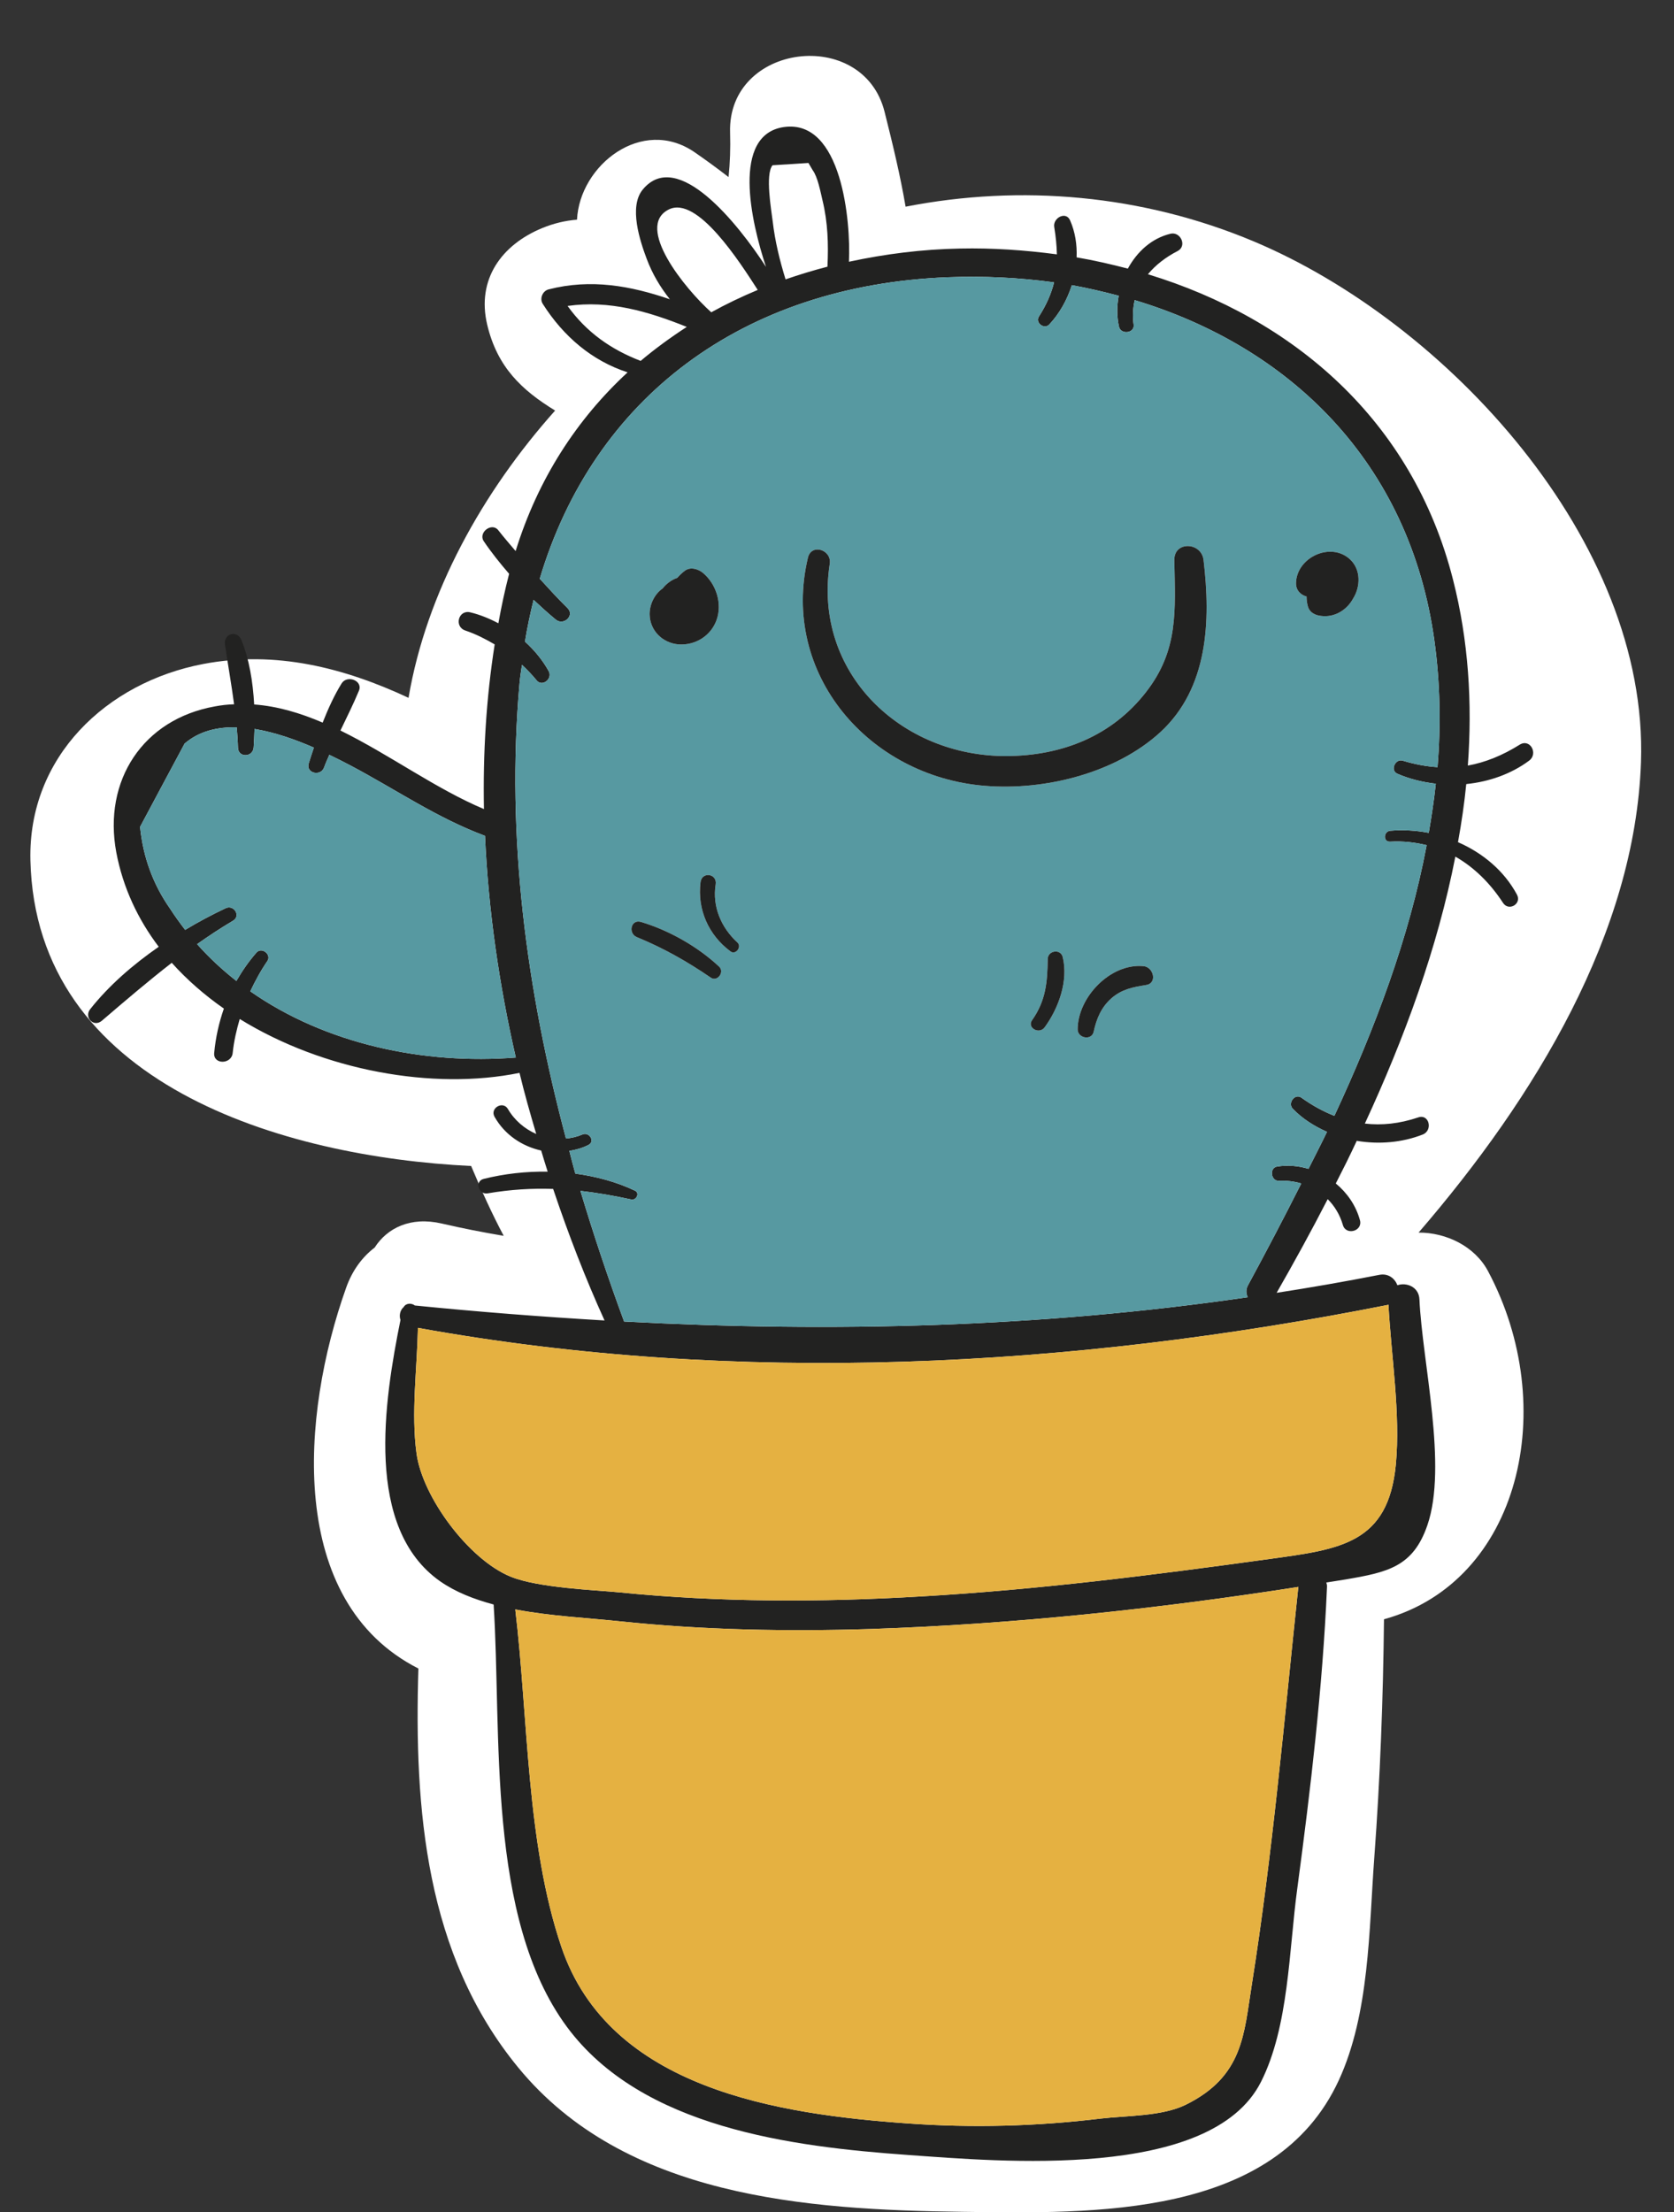
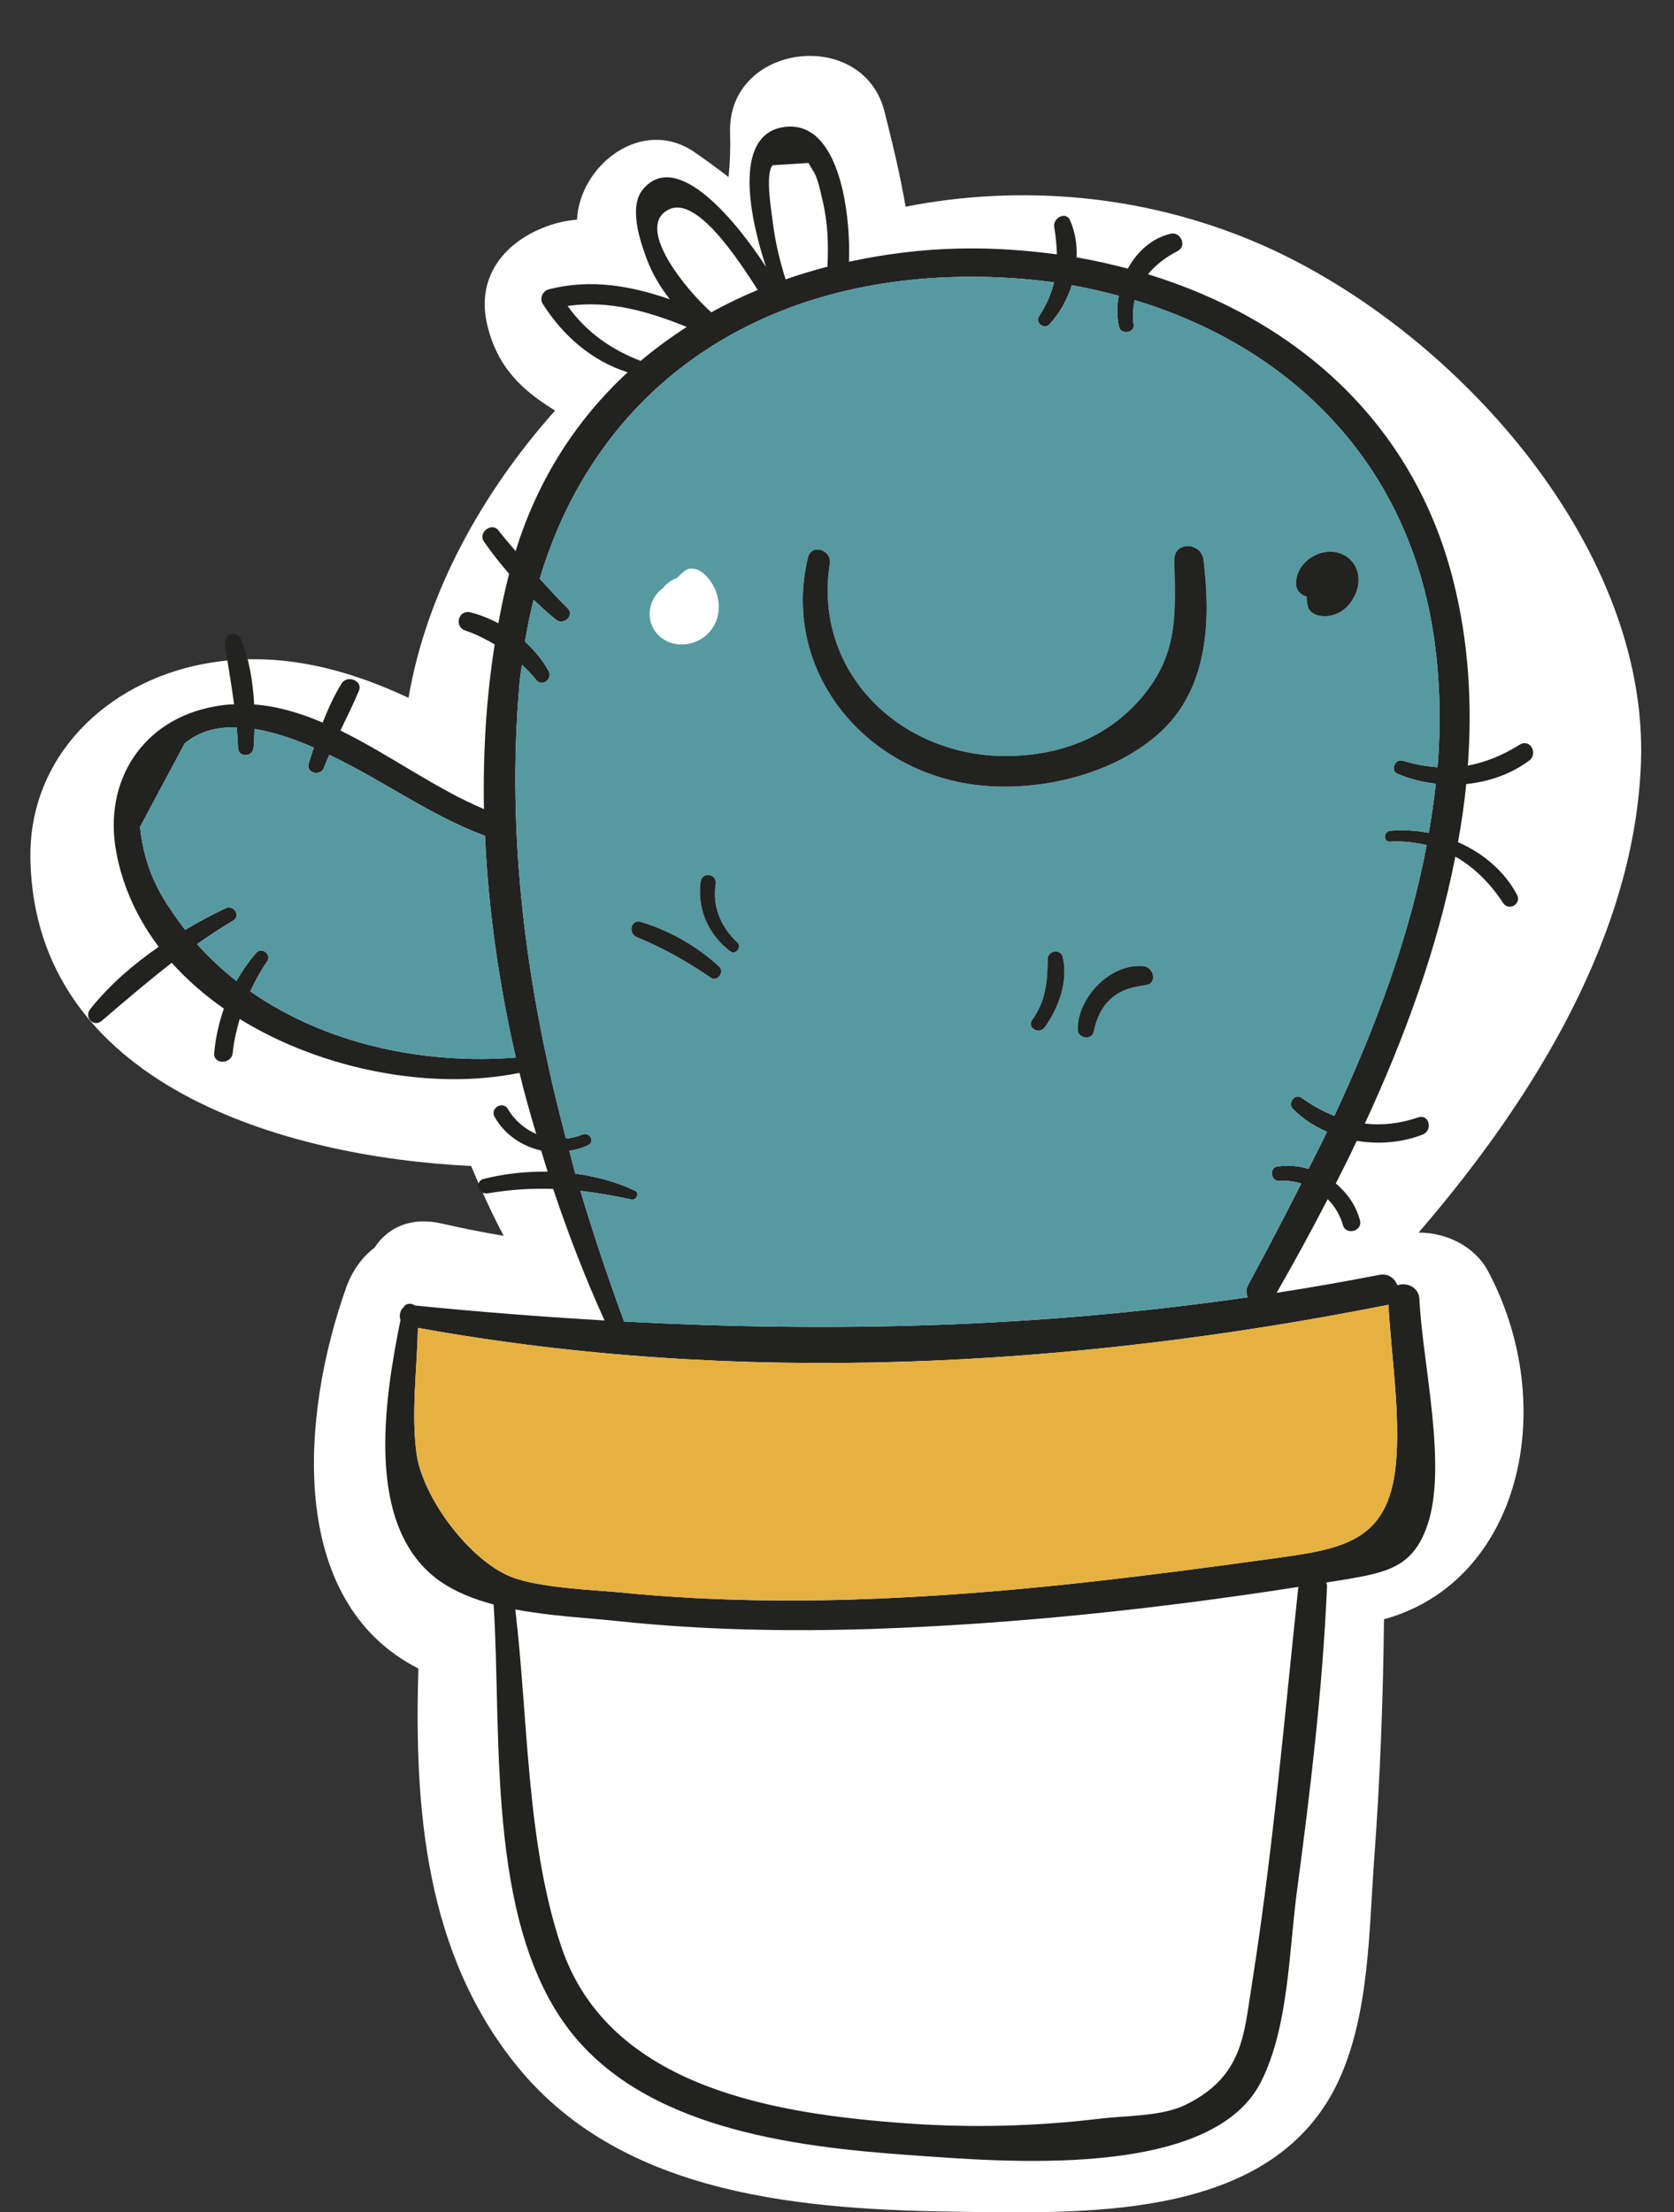
<svg xmlns="http://www.w3.org/2000/svg" version="1.1" x="0px" y="0px" viewBox="0 0 95.073 125.629" enable-background="new 0 0 95.073 125.629" xml:space="preserve">
  <rect x="0" y="0" width="95.073" height="125.629" fill="#333333" stroke="none" />
  <g id="BACKGROUND">
</g>
  <g id="OBJECTS">
    <g>
      <path fill="#FFFFFF" d="M71.197,13.705c-6.319-2.653-13.214-3.251-19.765-1.968c-0.296-1.742-0.729-3.542-1.195-5.393    c-1.221-4.844-8.928-3.888-8.773,1.187c0.027,0.882-0.004,1.716-0.086,2.525c-0.62-0.481-1.259-0.948-1.92-1.405    c-2.997-2.07-6.539,0.739-6.688,3.824c-0.66,0.052-1.319,0.206-1.977,0.477c-2.294,0.945-3.741,2.903-3.121,5.496    c0.575,2.402,1.953,3.701,3.855,4.866c-4.122,4.621-7.309,10.335-8.325,16.313c-3.648-1.706-7.548-2.703-11.652-1.923    c-5.506,1.046-9.958,5.28-9.823,11.139c0.294,12.715,14.332,16.855,25.03,17.369c0.574,1.363,1.172,2.693,1.851,3.967    c-1.176-0.199-2.347-0.427-3.51-0.697c-1.802-0.419-3.116,0.266-3.819,1.361c-0.681,0.521-1.258,1.264-1.618,2.275    c-2.579,7.237-3.393,17.822,4.101,21.631c-0.244,7.987,0.395,16.235,5.671,22.66c6.047,7.364,16.356,8.08,25.25,8.192    c7.397,0.093,17.731,0.386,21.354-7.474c1.746-3.787,1.711-8.546,2.013-12.628c0.334-4.511,0.503-9.027,0.552-13.547    c7.731-2.13,10.027-12.047,5.907-19.771c-0.754-1.413-2.368-2.191-3.942-2.188c6.644-7.705,12.292-17.025,12.63-26.707    C93.635,30.736,82.155,18.306,71.197,13.705z" />
      <g>
        <path fill="#222221" d="M86.315,42.284c0.59-0.36,1.06,0.52,0.53,0.91c-1.02,0.76-2.28,1.2-3.57,1.33     c-0.11,1.1-0.27,2.2-0.47,3.3c1.4,0.61,2.62,1.62,3.35,2.98c0.28,0.53-0.47,0.96-0.79,0.47c-0.73-1.12-1.64-2.02-2.71-2.63     c-1.01,5.19-2.9,10.32-5.14,15.16c0.96,0.11,1.96,0.01,3.03-0.35c0.62-0.22,0.85,0.73,0.26,0.97c-1.17,0.46-2.48,0.57-3.75,0.36     c-0.38,0.82-0.78,1.62-1.19,2.42c0.64,0.53,1.14,1.24,1.37,2.08c0.18,0.63-0.8,0.9-0.97,0.27c-0.17-0.58-0.47-1.07-0.86-1.46     c-0.94,1.83-1.92,3.61-2.9,5.32c1.94-0.3,3.89-0.64,5.83-1.02c0.51-0.1,0.88,0.2,1.03,0.59c0.51-0.18,1.22,0.09,1.25,0.8     c0.16,3.55,1.61,9.47,0.45,12.83c-0.81,2.36-2.25,2.67-4.67,3.08c-0.35,0.06-0.71,0.11-1.07,0.17c0.03,0.08,0.05,0.17,0.04,0.27     c-0.25,5.73-0.93,11.45-1.69,17.13c-0.47,3.44-0.47,7.82-2.06,10.96c-2.85,5.63-14.9,4.51-20.02,4.15     c-6.6-0.47-15.15-1.53-19.4-7.28c-4.59-6.22-3.69-16.73-4.16-23.98c-1.11-0.3-2.15-0.7-3.04-1.32     c-4.31-3.03-3.18-10.23-2.25-14.84c-0.09-0.25-0.02-0.56,0.18-0.73c0.13-0.23,0.44-0.24,0.64-0.09c3.6,0.36,7.19,0.64,10.77,0.85     c-1.08-2.37-2.05-4.88-2.92-7.47c-1.2-0.04-2.41,0.03-3.71,0.25c-0.53,0.1-0.77-0.69-0.23-0.82c1.16-0.29,2.39-0.43,3.63-0.41     c-0.13-0.4-0.25-0.8-0.37-1.2c-1.08-0.24-2.07-0.89-2.65-1.92c-0.27-0.49,0.48-0.92,0.76-0.44c0.38,0.65,0.95,1.13,1.61,1.42     c-0.34-1.15-0.67-2.3-0.95-3.47c-4.9,1-11.13-0.12-15.89-3.06c-0.18,0.62-0.33,1.25-0.4,1.93c-0.07,0.66-1.11,0.67-1.05,0     c0.08-0.87,0.27-1.72,0.55-2.52c-1.09-0.76-2.09-1.63-2.96-2.6c-1.34,1.04-2.64,2.15-3.97,3.29c-0.47,0.4-1.03-0.2-0.66-0.66     c1.06-1.34,2.42-2.52,3.89-3.54c-1.18-1.56-2.03-3.35-2.41-5.36c-0.76-4.08,1.51-7.56,5.6-8.29c0.37-0.07,0.73-0.11,1.09-0.12     c-0.15-1.13-0.35-2.25-0.52-3.4c-0.08-0.62,0.69-0.83,0.93-0.26c0.45,1.09,0.66,2.39,0.73,3.67c1.34,0.1,2.63,0.49,3.89,1.03     c0.31-0.78,0.65-1.54,1.08-2.23c0.31-0.49,1.22-0.16,0.98,0.42c-0.32,0.77-0.69,1.51-1.05,2.26c2.79,1.37,5.45,3.33,8.15,4.46     c-0.06-3.17,0.13-6.3,0.61-9.35c-0.51-0.3-1.05-0.58-1.67-0.79c-0.65-0.22-0.39-1.2,0.29-1.03c0.54,0.13,1.08,0.35,1.59,0.62     c0.17-0.95,0.37-1.88,0.61-2.81c-0.51-0.59-1-1.2-1.44-1.85c-0.33-0.49,0.45-1.09,0.82-0.63c0.32,0.41,0.66,0.8,0.99,1.19     c1.27-4.11,3.49-7.5,6.36-10.15c-2.01-0.65-3.64-2.03-4.82-3.89c-0.19-0.3-0.01-0.73,0.33-0.82c2.41-0.62,4.67-0.2,6.89,0.56     c-0.54-0.68-0.99-1.43-1.31-2.28c-0.38-1.01-1.04-2.97-0.23-3.95c1.97-2.39,5.42,1.96,7,4.39c-0.85-2.55-1.98-7.51,1.02-7.94     c3.29-0.46,3.8,5.37,3.69,7.65c2.04-0.44,4.15-0.71,6.31-0.75c1.85-0.04,3.69,0.09,5.5,0.33c-0.01-0.49-0.06-1-0.15-1.55     c-0.09-0.51,0.66-0.93,0.9-0.38c0.29,0.66,0.4,1.38,0.37,2.1c0.99,0.17,1.95,0.39,2.91,0.64c0.52-0.95,1.34-1.72,2.42-1.98     c0.57-0.14,0.96,0.69,0.41,0.98c-0.68,0.35-1.25,0.79-1.69,1.32c8.23,2.51,15.03,8.27,17.33,17.35c0.88,3.45,1.1,7,0.84,10.55     C84.355,43.294,85.325,42.904,86.315,42.284z M81.645,43.564c0.19-2.39,0.15-4.79-0.18-7.18c-1.4-10.16-8.25-16.7-17.02-19.34     c-0.1,0.43-0.13,0.9-0.06,1.41c0.05,0.47-0.72,0.56-0.83,0.11c-0.13-0.57-0.13-1.18-0.02-1.77c-0.88-0.23-1.76-0.44-2.66-0.6     c-0.27,0.84-0.7,1.61-1.28,2.23c-0.29,0.31-0.82-0.1-0.59-0.45c0.43-0.67,0.7-1.3,0.86-1.94c-1.97-0.27-4-0.37-6.05-0.29     c-11.66,0.46-20.1,6.86-23.16,17.12c0.51,0.56,1.02,1.12,1.57,1.66c0.44,0.42-0.21,1.03-0.66,0.66     c-0.44-0.36-0.85-0.74-1.26-1.12c-0.19,0.77-0.36,1.56-0.49,2.37c0.54,0.49,1.01,1.06,1.35,1.68c0.23,0.42-0.35,0.91-0.68,0.53     c-0.27-0.33-0.55-0.62-0.84-0.89c-0.05,0.35-0.11,0.7-0.14,1.06c-0.77,8.73,0.4,17.42,2.64,25.84c0.31-0.03,0.63-0.1,0.93-0.23     c0.39-0.17,0.74,0.39,0.35,0.59c-0.35,0.18-0.72,0.28-1.09,0.34c0.11,0.43,0.22,0.87,0.34,1.29c1.18,0.16,2.34,0.47,3.39,0.97     c0.29,0.14,0.07,0.56-0.21,0.5c-1-0.22-1.95-0.38-2.89-0.49c0.75,2.5,1.58,4.98,2.48,7.42c11.86,0.63,23.61,0.34,35.42-1.38     c-0.1-0.21-0.12-0.45,0.03-0.71c1.01-1.86,2.02-3.79,3.01-5.75c-0.4-0.12-0.82-0.17-1.26-0.15c-0.47,0.03-0.57-0.74-0.11-0.81     c0.61-0.1,1.21-0.04,1.78,0.13c0.35-0.7,0.71-1.39,1.05-2.1c-0.72-0.32-1.39-0.74-1.94-1.31c-0.31-0.31,0.11-0.9,0.49-0.63     c0.61,0.44,1.24,0.78,1.87,1.03c2.29-4.93,4.25-10.1,5.24-15.37c-0.65-0.16-1.34-0.24-2.07-0.2c-0.41,0.03-0.39-0.58,0-0.62     c0.72-0.06,1.47-0.02,2.19,0.12c0.16-0.92,0.3-1.86,0.4-2.79c-0.76-0.09-1.5-0.27-2.19-0.57c-0.42-0.19-0.11-0.87,0.31-0.74     C80.355,43.404,81.015,43.524,81.645,43.564z M79.275,83.164c0.27-2.89-0.26-6.15-0.42-9.08c-0.01,0.01-0.02,0.02-0.05,0.02     c-18.01,3.57-36.92,4.59-55.07,1.3c-0.05,2.35-0.39,4.83-0.08,7.12c0.33,2.49,2.98,6.05,5.35,7.01c1.57,0.64,4.85,0.76,6.17,0.89     c5.7,0.57,11.44,0.57,17.15,0.23c6.63-0.38,13.23-1.22,19.81-2.13C76.125,87.974,78.845,87.654,79.275,83.164z M73.735,90.134     c0-0.01,0.01-0.01,0.01-0.02c-8.03,1.25-16.19,2.12-24.29,2.39c-4.76,0.15-9.54,0.06-14.28-0.44c-1.8-0.19-3.91-0.29-5.91-0.67     c0.74,6.2,0.62,13.27,2.62,19.17c2.73,8.06,12.33,9.5,19.71,10.02c3.65,0.26,7.3,0.16,10.93-0.28c1.45-0.17,3.46-0.12,4.81-0.78     c3.29-1.62,3.31-4.03,3.76-6.82C72.285,105.204,72.935,97.674,73.735,90.134z M46.995,15.124c0.06-1.27,0.02-2.5-0.28-3.74     c-0.12-0.5-0.27-1.33-0.56-1.72c-0.08-0.14-0.16-0.28-0.24-0.41c-0.68,0.04-1.36,0.09-2.04,0.13c-0.43,0.52-0.06,2.59,0.01,3.19     c0.13,1.12,0.4,2.22,0.73,3.29c0.78-0.27,1.57-0.51,2.38-0.72C46.995,15.134,46.995,15.124,46.995,15.124z M40.395,17.734     c0.85-0.47,1.73-0.89,2.64-1.27c-1.02-1.58-3.43-5.37-5.05-4.57C36.035,12.864,38.895,16.394,40.395,17.734z M36.385,20.494     c0.83-0.7,1.71-1.34,2.62-1.93c-2.19-0.88-4.4-1.53-6.77-1.19C33.305,18.864,34.695,19.844,36.385,20.494z M14.215,56.294     c4.3,3.01,9.88,4.17,15.08,3.76c-0.95-4.14-1.56-8.38-1.75-12.59c-2.74-1.02-5.06-2.63-7.63-3.99c-0.36-0.19-0.77-0.4-1.21-0.61     c-0.1,0.23-0.21,0.47-0.3,0.72c-0.2,0.53-1.05,0.32-0.87-0.24c0.09-0.29,0.19-0.59,0.29-0.89c-1.05-0.46-2.22-0.87-3.37-1.06     c-0.01,0.36-0.03,0.72-0.05,1.06c-0.05,0.56-0.88,0.58-0.89,0c-0.01-0.39-0.04-0.77-0.07-1.15c-1.1-0.03-2.13,0.21-2.96,0.92     c-0.84,1.57-1.69,3.15-2.53,4.73c0.17,1.72,0.74,3.27,1.7,4.64c0.27,0.42,0.56,0.82,0.86,1.21c0.76-0.46,1.54-0.87,2.3-1.23     c0.47-0.22,0.88,0.44,0.42,0.71c-0.71,0.42-1.39,0.87-2.04,1.33c0.68,0.77,1.43,1.46,2.23,2.09c0.33-0.57,0.7-1.11,1.14-1.61     c0.3-0.34,0.87,0.11,0.62,0.48C14.805,55.124,14.495,55.704,14.215,56.294z" />
        <path fill="#5799A1" d="M81.465,36.384c0.33,2.39,0.37,4.79,0.18,7.18c-0.63-0.04-1.29-0.16-1.98-0.37     c-0.42-0.13-0.73,0.55-0.31,0.74c0.69,0.3,1.43,0.48,2.19,0.57c-0.1,0.93-0.24,1.87-0.4,2.79c-0.72-0.14-1.47-0.18-2.19-0.12     c-0.39,0.04-0.41,0.65,0,0.62c0.73-0.04,1.42,0.04,2.07,0.2c-0.99,5.27-2.95,10.44-5.24,15.37c-0.63-0.25-1.26-0.59-1.87-1.03     c-0.38-0.27-0.8,0.32-0.49,0.63c0.55,0.57,1.22,0.99,1.94,1.31c-0.34,0.71-0.7,1.4-1.05,2.1c-0.57-0.17-1.17-0.23-1.78-0.13     c-0.46,0.07-0.36,0.84,0.11,0.81c0.44-0.02,0.86,0.03,1.26,0.15c-0.99,1.96-2,3.89-3.01,5.75c-0.15,0.26-0.13,0.5-0.03,0.71     c-11.81,1.72-23.56,2.01-35.42,1.38c-0.9-2.44-1.73-4.92-2.48-7.42c0.94,0.11,1.89,0.27,2.89,0.49c0.28,0.06,0.5-0.36,0.21-0.5     c-1.05-0.5-2.21-0.81-3.39-0.97c-0.12-0.42-0.23-0.86-0.34-1.29c0.37-0.06,0.74-0.16,1.09-0.34c0.39-0.2,0.04-0.76-0.35-0.59     c-0.3,0.13-0.62,0.2-0.93,0.23c-2.24-8.42-3.41-17.11-2.64-25.84c0.03-0.36,0.09-0.71,0.14-1.06c0.29,0.27,0.57,0.56,0.84,0.89     c0.33,0.38,0.91-0.11,0.68-0.53c-0.34-0.62-0.81-1.19-1.35-1.68c0.13-0.81,0.3-1.6,0.49-2.37c0.41,0.38,0.82,0.76,1.26,1.12     c0.45,0.37,1.1-0.24,0.66-0.66c-0.55-0.54-1.06-1.1-1.57-1.66c3.06-10.26,11.5-16.66,23.16-17.12c2.05-0.08,4.08,0.02,6.05,0.29     c-0.16,0.64-0.43,1.27-0.86,1.94c-0.23,0.35,0.3,0.76,0.59,0.45c0.58-0.62,1.01-1.39,1.28-2.23c0.9,0.16,1.78,0.37,2.66,0.6     c-0.11,0.59-0.11,1.2,0.02,1.77c0.11,0.45,0.88,0.36,0.83-0.11c-0.07-0.51-0.04-0.98,0.06-1.41     C73.215,19.684,80.065,26.224,81.465,36.384z M76.845,33.994c0.43-0.68,0.45-1.64-0.16-2.22c-1.1-1.04-3.06-0.12-3.08,1.35     c0,0.41,0.27,0.66,0.6,0.75c0,0.18,0.02,0.36,0.07,0.54c0.09,0.36,0.4,0.52,0.74,0.56C75.805,35.084,76.505,34.624,76.845,33.994     z M65.905,41.574c2.72-2.51,2.86-6.32,2.45-9.77c-0.12-1.03-1.68-1.09-1.66,0c0.05,2.88,0.25,5.11-1.61,7.5     c-1.92,2.47-4.73,3.61-7.91,3.63c-6,0.03-11.01-4.73-10.05-10.92c0.12-0.8-1.05-1.17-1.24-0.34c-1.57,6.6,3.47,12.42,10.05,12.95     C59.315,44.904,63.355,43.914,65.905,41.574z M65.095,55.934c0.65-0.1,0.42-1.02-0.15-1.07c-1.88-0.18-3.74,1.77-3.74,3.59     c0,0.51,0.8,0.65,0.91,0.13c0.16-0.74,0.43-1.38,1-1.89C63.705,56.174,64.345,56.054,65.095,55.934z M59.325,58.344     c0.8-1.09,1.36-2.65,1.03-4c-0.12-0.48-0.84-0.37-0.85,0.11c-0.02,1.31-0.1,2.36-0.89,3.48     C58.315,58.364,59.015,58.754,59.325,58.344z M41.485,54.024c0.29,0.23,0.67-0.26,0.39-0.51c-0.92-0.84-1.43-2.04-1.23-3.29     c0.1-0.62-0.79-0.75-0.86-0.12C39.595,51.654,40.245,53.104,41.485,54.024z M40.365,55.514c0.37,0.26,0.8-0.31,0.48-0.62     c-1.22-1.14-2.84-2.06-4.44-2.54c-0.57-0.17-0.75,0.64-0.24,0.86C37.695,53.844,39.005,54.584,40.365,55.514z M40.695,35.214     c0.34-0.94-0.02-2.05-0.77-2.68c-0.27-0.22-0.7-0.36-1.02-0.13c-0.16,0.12-0.31,0.26-0.44,0.41c-0.32,0.11-0.62,0.33-0.83,0.6     c-0.46,0.32-0.74,0.9-0.74,1.46c0.01,0.94,0.74,1.65,1.66,1.72C39.495,36.654,40.375,36.104,40.695,35.214z" />
        <path fill="#E5B141" d="M78.855,74.084c0.16,2.93,0.69,6.19,0.42,9.08c-0.43,4.49-3.15,4.81-7.14,5.36     c-6.58,0.91-13.18,1.75-19.81,2.13c-5.71,0.34-11.45,0.34-17.15-0.23c-1.32-0.13-4.6-0.25-6.17-0.89     c-2.37-0.96-5.02-4.52-5.35-7.01c-0.31-2.29,0.03-4.77,0.08-7.12c18.15,3.29,37.06,2.27,55.07-1.3     C78.835,74.104,78.845,74.094,78.855,74.084z" />
        <path fill="#222221" d="M76.685,31.774c0.61,0.58,0.59,1.54,0.16,2.22c-0.34,0.63-1.04,1.09-1.83,0.98     c-0.34-0.04-0.65-0.2-0.74-0.56c-0.05-0.18-0.07-0.36-0.07-0.54c-0.33-0.09-0.6-0.34-0.6-0.75     C73.625,31.654,75.585,30.734,76.685,31.774z" />
-         <path fill="#E5B141" d="M73.745,90.114c0,0.01-0.01,0.01-0.01,0.02c-0.8,7.54-1.45,15.07-2.64,22.57     c-0.45,2.79-0.47,5.2-3.76,6.82c-1.35,0.66-3.36,0.61-4.81,0.78c-3.63,0.44-7.28,0.54-10.93,0.28     c-7.38-0.52-16.98-1.96-19.71-10.02c-2-5.9-1.88-12.97-2.62-19.17c2,0.38,4.11,0.48,5.91,0.67c4.74,0.5,9.52,0.59,14.28,0.44     C57.555,92.234,65.715,91.364,73.745,90.114z" />
        <path fill="#222221" d="M68.355,31.804c0.41,3.45,0.27,7.26-2.45,9.77c-2.55,2.34-6.59,3.33-9.97,3.05     c-6.58-0.53-11.62-6.35-10.05-12.95c0.19-0.83,1.36-0.46,1.24,0.34c-0.96,6.19,4.05,10.95,10.05,10.92     c3.18-0.02,5.99-1.16,7.91-3.63c1.86-2.39,1.66-4.62,1.61-7.5C66.675,30.714,68.235,30.774,68.355,31.804z" />
        <path fill="#222221" d="M64.945,54.864c0.57,0.05,0.8,0.97,0.15,1.07c-0.75,0.12-1.39,0.24-1.98,0.76     c-0.57,0.51-0.84,1.15-1,1.89c-0.11,0.52-0.91,0.38-0.91-0.13C61.205,56.634,63.065,54.684,64.945,54.864z" />
        <path fill="#222221" d="M60.355,54.344c0.33,1.35-0.23,2.91-1.03,4c-0.31,0.41-1.01,0.02-0.71-0.41     c0.79-1.12,0.87-2.17,0.89-3.48C59.515,53.974,60.235,53.864,60.355,54.344z" />
        <path fill="#222221" d="M41.875,53.514c0.28,0.25-0.1,0.74-0.39,0.51c-1.24-0.92-1.89-2.37-1.7-3.92     c0.07-0.63,0.96-0.5,0.86,0.12C40.445,51.474,40.955,52.674,41.875,53.514z" />
-         <path fill="#222221" d="M40.845,54.894c0.32,0.31-0.11,0.88-0.48,0.62c-1.36-0.93-2.67-1.67-4.2-2.3     c-0.51-0.22-0.33-1.03,0.24-0.86C38.005,52.834,39.625,53.754,40.845,54.894z" />
-         <path fill="#222221" d="M39.925,32.534c0.75,0.63,1.11,1.74,0.77,2.68c-0.32,0.89-1.2,1.44-2.14,1.38     c-0.92-0.07-1.65-0.78-1.66-1.72c0-0.56,0.28-1.14,0.74-1.46c0.21-0.27,0.51-0.49,0.83-0.6c0.13-0.15,0.28-0.29,0.44-0.41     C39.225,32.174,39.655,32.314,39.925,32.534z" />
+         <path fill="#222221" d="M40.845,54.894c0.32,0.31-0.11,0.88-0.48,0.62c-1.36-0.93-2.67-1.67-4.2-2.3     c-0.51-0.22-0.33-1.03,0.24-0.86C38.005,52.834,39.625,53.754,40.845,54.894" />
        <path fill="#5799A1" d="M29.295,60.054c-5.2,0.41-10.78-0.75-15.08-3.76c0.28-0.59,0.59-1.17,0.97-1.72     c0.25-0.37-0.32-0.82-0.62-0.48c-0.44,0.5-0.81,1.04-1.14,1.61c-0.8-0.63-1.55-1.32-2.23-2.09c0.65-0.46,1.33-0.91,2.04-1.33     c0.46-0.27,0.05-0.93-0.42-0.71c-0.76,0.36-1.54,0.77-2.3,1.23c-0.3-0.39-0.59-0.79-0.86-1.21c-0.96-1.37-1.53-2.92-1.7-4.64     c0.84-1.58,1.69-3.16,2.53-4.73c0.83-0.71,1.86-0.95,2.96-0.92c0.03,0.38,0.06,0.76,0.07,1.15c0.01,0.58,0.84,0.56,0.89,0     c0.02-0.34,0.04-0.7,0.05-1.06c1.15,0.19,2.32,0.6,3.37,1.06c-0.1,0.3-0.2,0.6-0.29,0.89c-0.18,0.56,0.67,0.77,0.87,0.24     c0.09-0.25,0.2-0.49,0.3-0.72c0.44,0.21,0.85,0.42,1.21,0.61c2.57,1.36,4.89,2.97,7.63,3.99     C27.735,51.674,28.345,55.914,29.295,60.054z" />
      </g>
    </g>
  </g>
  <g id="TEXTURE">
</g>
  <g id="DESIGNED_BY_FREEPIK">
</g>
</svg>